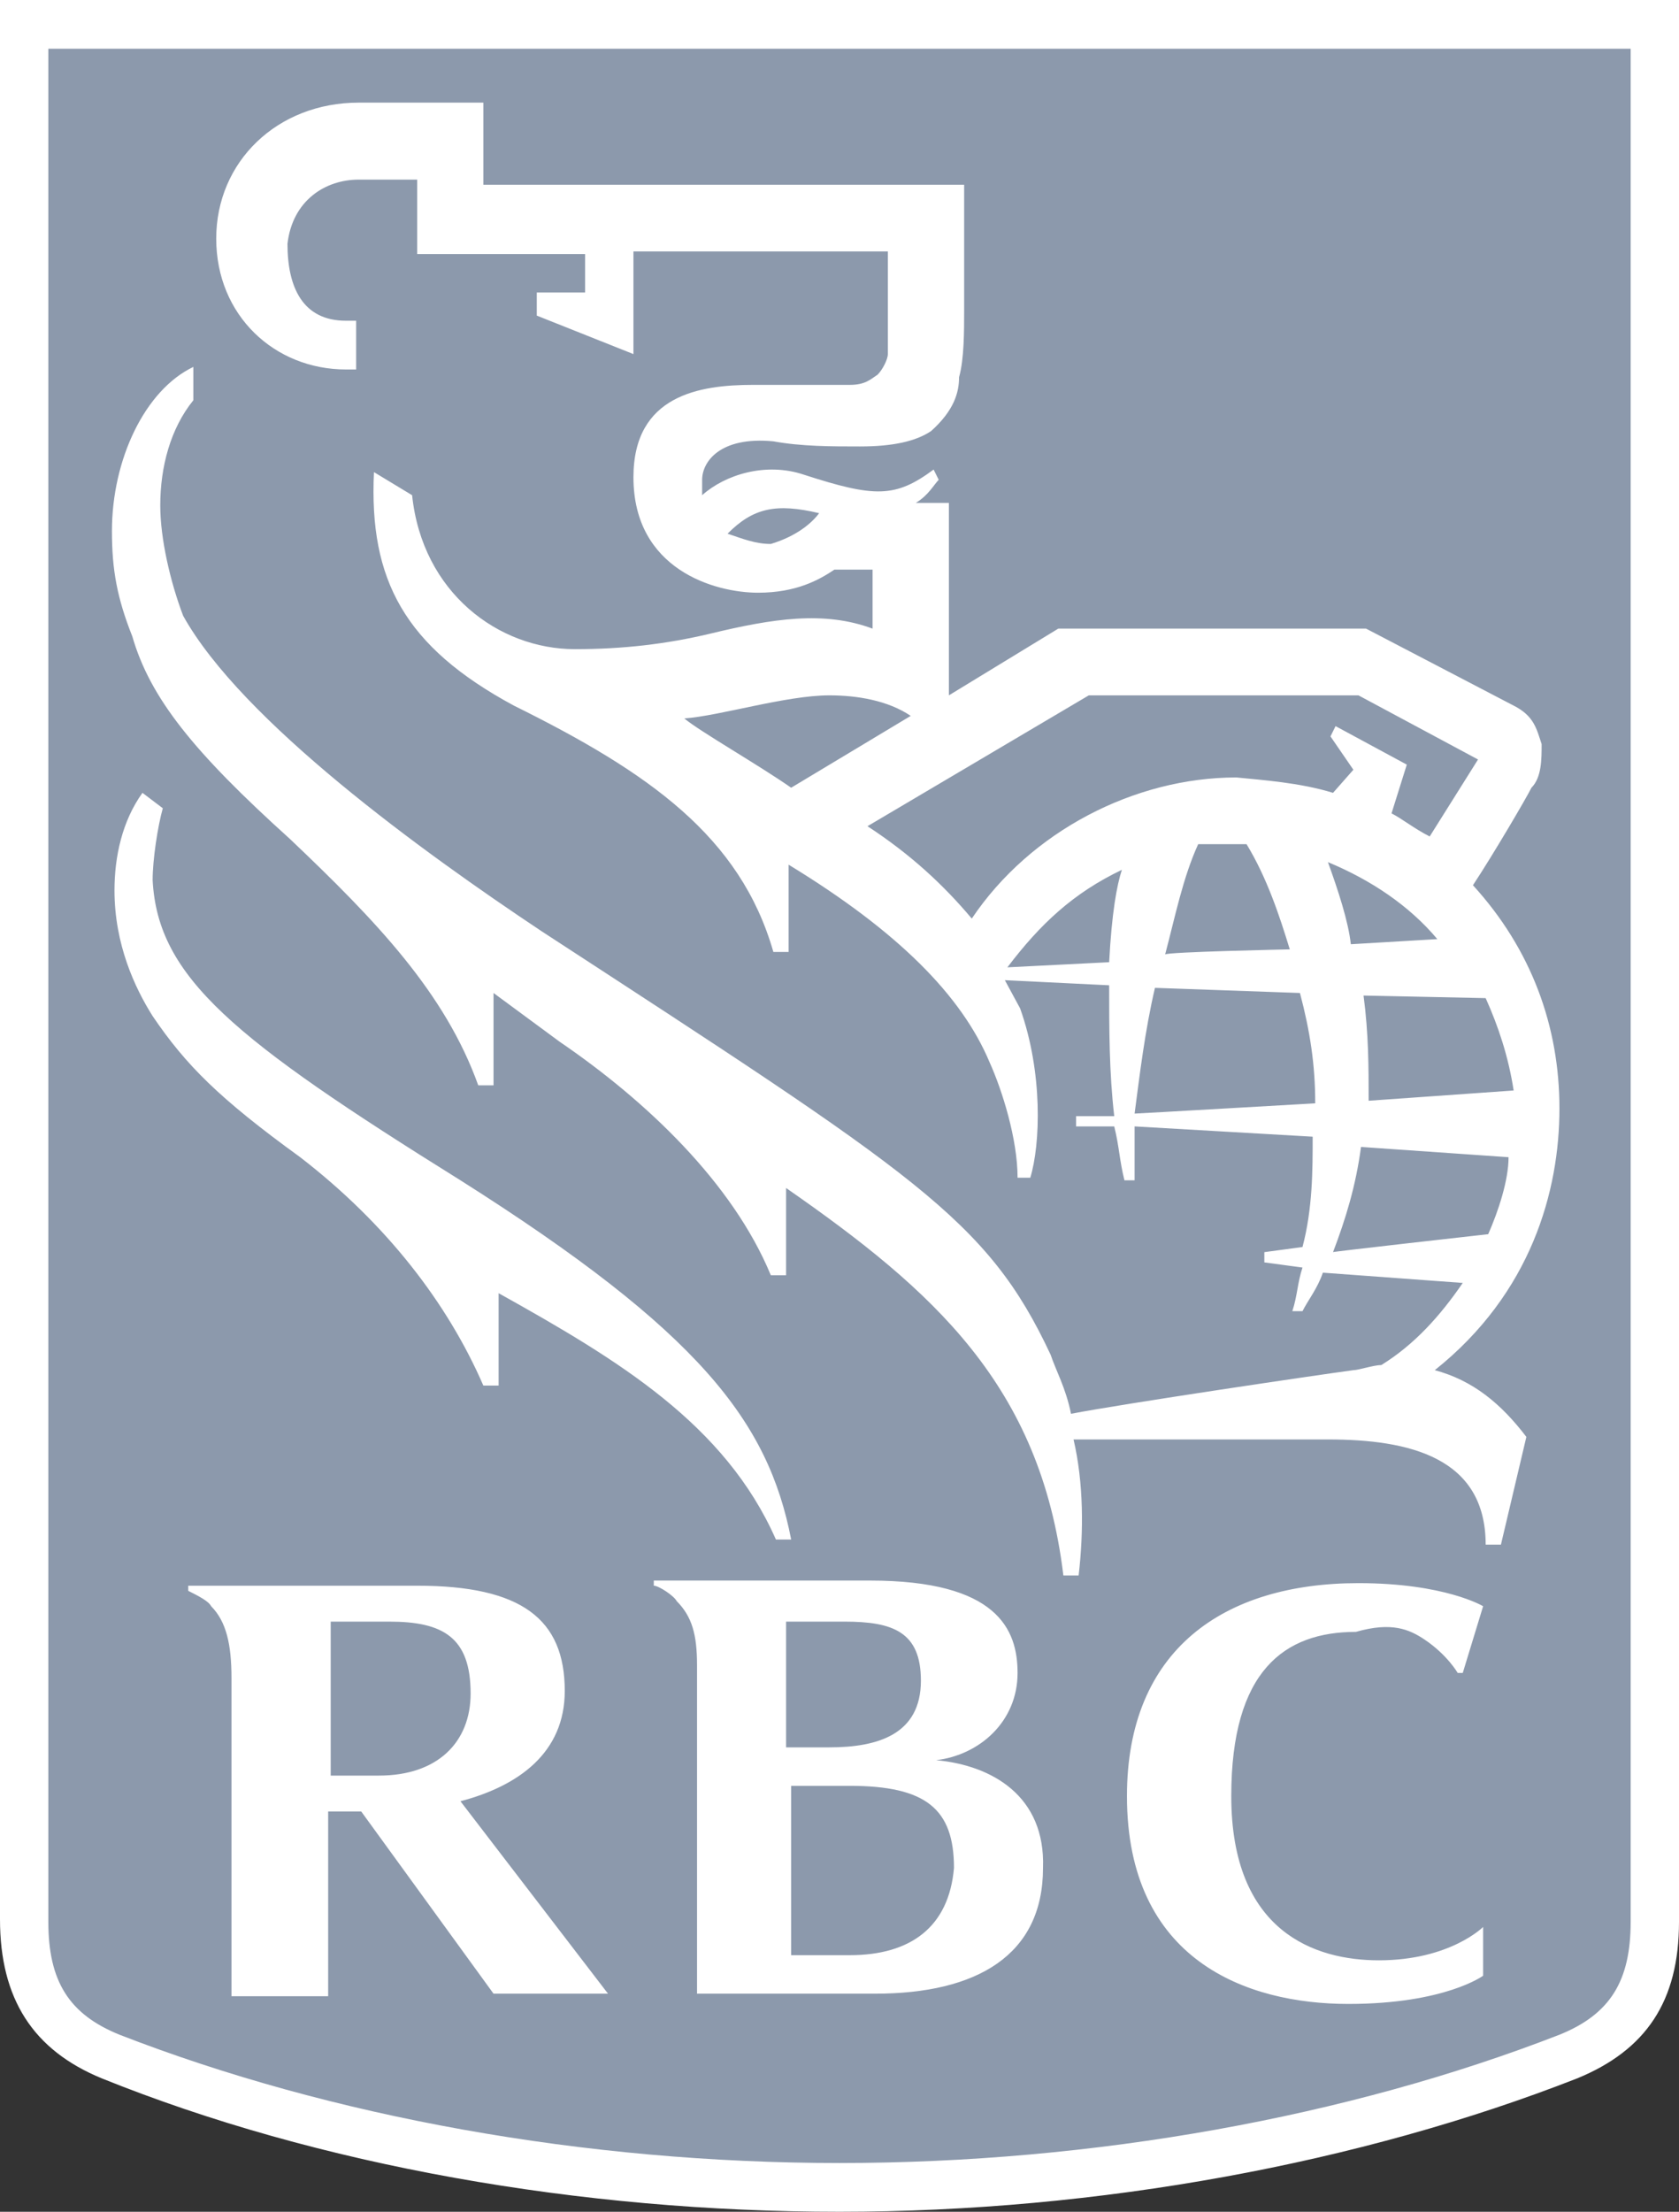
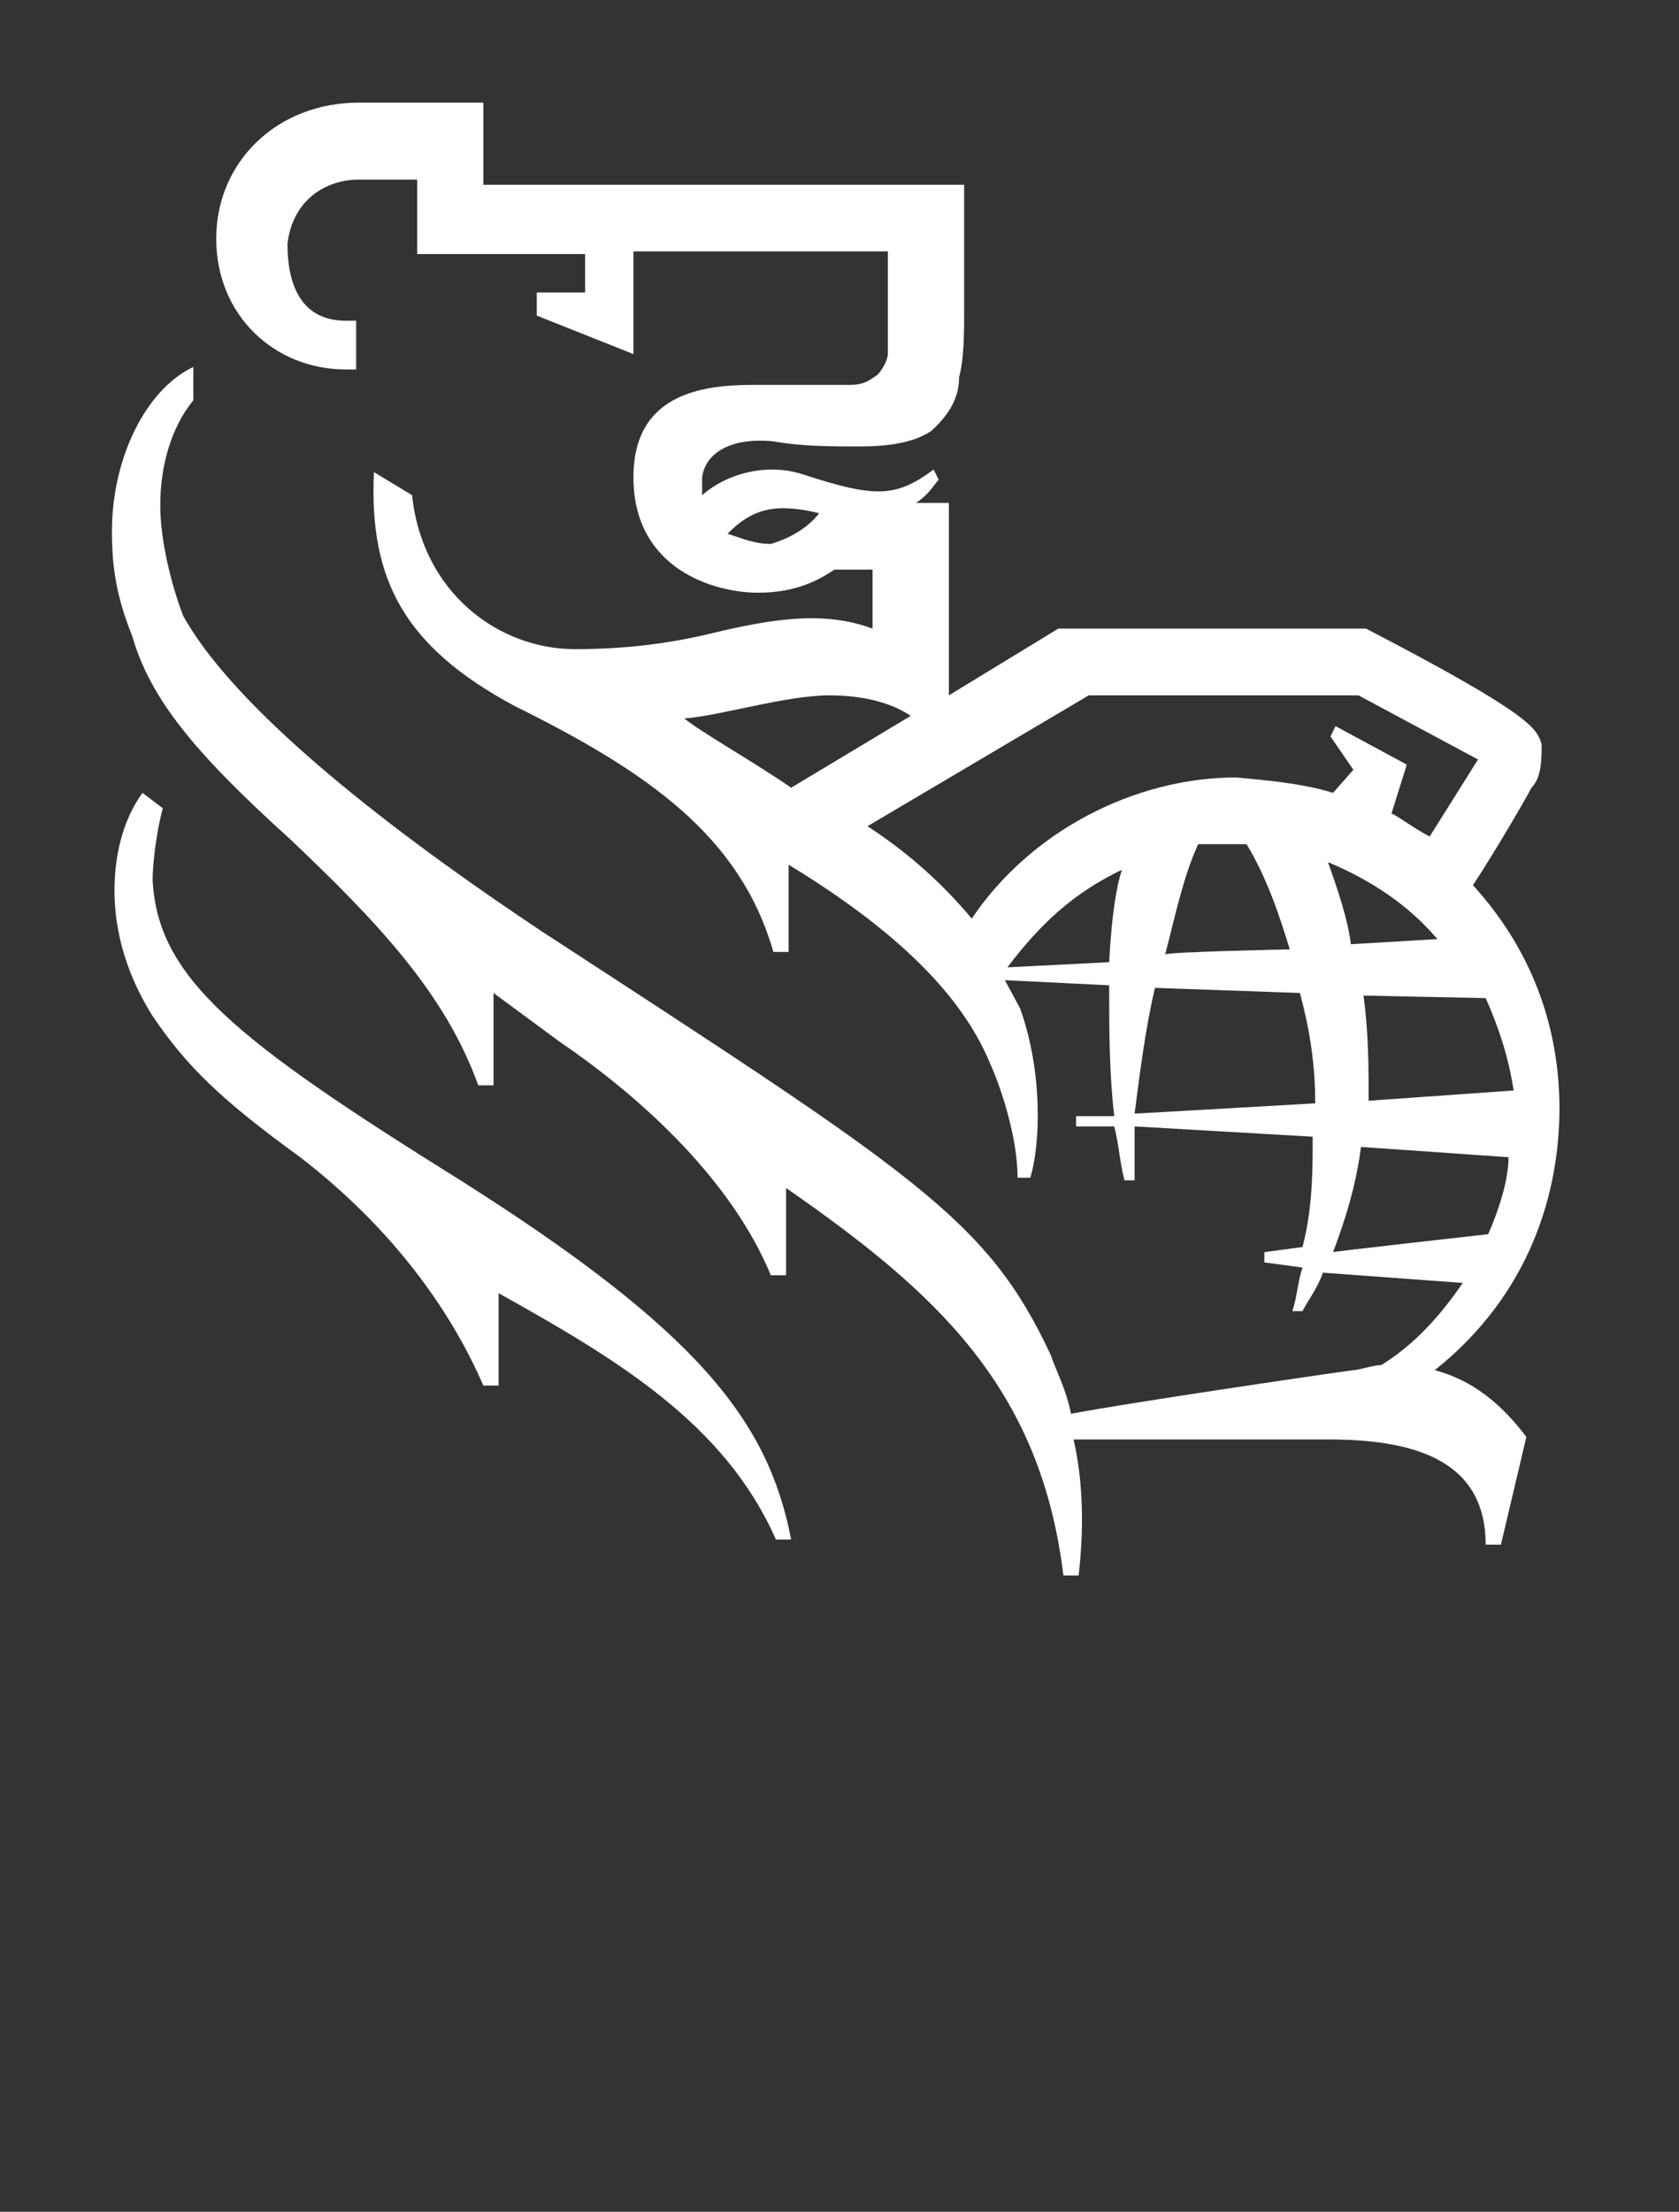
<svg xmlns="http://www.w3.org/2000/svg" width="120" height="158" viewBox="0 0 120 158" fill="none">
  <rect x="0" y="0" width="120" height="158" fill="#333333" stroke="none" />
  <g clip-path="url(#clip0_1827_665)">
-     <path d="M118.364 137.288C118.364 142.42 116.364 145.169 112.182 147.002C96.364 153.051 77.818 156.167 60 156.167C42.182 156.167 23.636 153.051 7.818 146.819C3.636 145.169 1.636 142.237 1.636 137.104V1.65H118.182V137.288" fill="#8C99AC" />
-     <path d="M60 158C41.455 158 22.727 154.701 7.273 148.469C2.364 146.452 0 142.787 0 137.104V0H120V137.288C120 142.97 117.636 146.452 112.727 148.469C97.273 154.517 78.546 158 60 158ZM3.455 3.483V137.288C3.455 141.503 4.909 143.886 8.545 145.353C23.636 151.218 41.818 154.517 60 154.517C78.182 154.517 96.364 151.218 111.455 145.353C115.091 143.886 116.545 141.503 116.545 137.288V3.483H3.455Z" fill="white" />
-     <path d="M32.909 84.316C16.727 74.234 11.273 69.835 10.909 62.87C10.909 61.404 11.273 59.021 11.636 57.738L10.182 56.638C8.727 58.654 8.182 61.22 8.182 63.603C8.182 67.452 9.636 70.568 10.909 72.585C13.273 76.067 15.636 78.45 21.454 82.666C27.636 87.432 32 93.114 34.545 98.979H35.636V92.38C44.182 97.146 51.818 101.729 55.455 109.977H56.545C54.909 101.545 50 95.13 32.909 84.316ZM80.182 62.137C76.727 63.786 74.364 65.986 72 69.102L79.273 68.736C79.454 65.253 79.818 63.237 80.182 62.137ZM106.364 88.165C107.091 86.515 107.818 84.316 107.818 82.666L97.273 81.933C96.909 84.682 96.182 87.065 95.273 89.448C94.909 89.448 106.364 88.165 106.364 88.165ZM94.909 61.587C95.636 63.603 96.364 65.803 96.546 67.452L102.727 67.086C100.727 64.703 98 62.87 94.909 61.587ZM92.182 67.819C91.454 65.436 90.546 62.687 89.091 60.304H85.636C84.546 62.687 84 65.436 83.273 68.186C83.273 68.002 92.182 67.819 92.182 67.819ZM97.454 71.118C97.818 73.868 97.818 76.251 97.818 78.633L108.182 77.9C107.818 75.517 107.091 73.318 106.182 71.302L97.454 71.118ZM94 78.817C94 76.067 93.636 73.684 92.909 70.935L82.546 70.568C81.818 73.684 81.454 76.8 81.091 79.55C81.273 79.55 94 78.817 94 78.817ZM95.273 56.638L96.727 54.988L95.091 52.606L95.454 51.872L100.545 54.622L99.454 58.104C100.182 58.471 101.091 59.204 102.182 59.754L105.636 54.255L97.091 49.673H77.818L62 59.021C65.091 61.037 67.454 63.237 69.454 65.62C73.636 59.388 81.091 55.538 88.364 55.538C90.182 55.722 92.909 55.905 95.273 56.638ZM56.545 56.272L65.091 51.139C63.455 50.039 61.273 49.673 59.273 49.673C56.182 49.673 51.455 51.139 48.909 51.322C50 52.239 54.182 54.622 56.545 56.272ZM58.545 36.659C55.455 35.926 53.818 36.292 52 38.125C53.091 38.492 54 38.858 55.091 38.858C56.909 38.309 58 37.392 58.545 36.659ZM107.273 110.343H106.182C106.182 104.111 100.727 102.828 94.909 102.828H76.727C77.454 105.944 77.454 109.427 77.091 112.543H76C74.364 98.979 66.727 92.197 56.182 84.865V91.097H55.091C52.364 84.499 46.182 78.633 40 74.418L35.273 70.935V77.534H34.182C31.818 70.935 26.909 65.803 20.727 59.937C13.818 53.705 10.727 49.856 9.455 45.457C8.364 42.708 8 40.691 8 37.942C8 32.81 10.364 27.861 13.818 26.211V28.594C12.182 30.61 11.454 33.36 11.454 36.109C11.454 38.492 12.182 41.608 13.091 43.991C17.273 51.506 30.182 60.854 38.727 66.536C65.454 83.949 70.546 87.065 75.091 96.78C75.454 97.879 76.182 99.162 76.546 100.995C80.364 100.262 94 98.246 96.727 97.879C97.091 97.879 98.182 97.513 98.727 97.513C101.091 96.046 102.909 94.03 104.545 91.647L94.546 90.914C94.182 92.014 93.454 92.93 93.091 93.664H92.364C92.727 92.564 92.727 91.647 93.091 90.548L90.364 90.181V89.448L93.091 89.081C93.818 86.332 93.818 83.582 93.818 81.2L81.091 80.466V84.316H80.364C80 82.849 80 81.933 79.636 80.466H76.909V79.733H79.636C79.273 76.617 79.273 73.501 79.273 70.385L71.818 70.019L72.909 72.035C74.546 76.617 74.364 81.749 73.636 84.132H72.727C72.727 81.383 71.636 77.9 70.727 75.884C68.727 71.118 64.182 66.536 56.364 61.77V68.002H55.273C52.909 59.754 46.364 55.172 36.727 50.406C28.909 46.19 26.364 41.425 26.727 33.726L29.454 35.376C30.182 42.341 35.636 46.373 41.091 46.373C44.545 46.373 47.636 46.007 50.727 45.274C55.273 44.174 58.909 43.624 62.364 44.907V40.691H59.636C58.545 41.425 56.909 42.341 54.182 42.341C51.091 42.341 45.273 40.691 45.273 34.093C45.273 28.227 50 27.494 53.818 27.494H60.727C61.818 27.494 62.182 27.128 62.727 26.761C63.091 26.394 63.455 25.661 63.455 25.295V17.963H45.273V25.295L38.364 22.545V20.896H41.818V18.146H29.818V12.831H25.636C23.273 12.831 20.909 14.297 20.546 17.413C20.546 20.529 21.636 22.912 24.727 22.912H25.454V26.394H24.727C19.636 26.394 15.454 22.545 15.454 17.046C15.454 11.548 19.818 7.332 25.636 7.332H34.545V13.197H68.909V22.179C68.909 23.645 68.909 25.661 68.546 26.944C68.546 28.044 68.182 29.327 66.546 30.794C65.454 31.527 63.818 31.893 61.455 31.893C59.455 31.893 57.273 31.893 55.273 31.527C51.455 31.16 50.182 32.993 50.182 34.276V35.376C51.818 33.91 54.727 32.993 57.455 33.91C62.545 35.559 64 35.559 66.727 33.543L67.091 34.276C66.727 34.643 66.364 35.376 65.454 35.926H67.818V49.673L75.636 44.907H97.636L108.182 50.406C109.636 51.139 109.818 52.056 110.182 53.156C110.182 54.255 110.182 55.538 109.455 56.272C109.091 57.005 106.727 61.037 105.273 63.237C109.455 67.819 111.455 73.318 111.455 79.183C111.455 85.049 109.455 92.38 102.545 97.879C105.273 98.612 107.273 100.262 109.091 102.645L107.273 110.343Z" fill="white" />
-     <path d="M60.727 139.67H56.545V127.573H60.727C66.182 127.573 68.182 129.223 68.182 133.438C67.818 137.654 65.091 139.67 60.727 139.67ZM60.364 115.842C63.818 115.842 65.818 116.575 65.818 120.058C65.818 123.907 62.727 124.824 59.273 124.824H56.182V115.842H60.364ZM66.909 125.74C70 125.373 72.727 122.991 72.727 119.508C72.727 116.392 71.273 112.909 62.182 112.909H46.727V113.276C47.091 113.276 48.182 114.009 48.364 114.376C49.455 115.476 49.818 116.759 49.818 118.958V142.42H62.545C69.818 142.42 74.545 139.67 74.545 133.438C74.727 128.306 70.909 126.107 66.909 125.74ZM23.273 115.842H27.818C31.636 115.842 33.636 116.942 33.636 120.974C33.636 124.457 31.273 126.84 27.091 126.84H23.636V115.842H23.273ZM35.273 142.42H43.455L32.909 128.673C37.091 127.573 40.364 125.19 40.364 120.791C40.364 115.659 37.273 113.276 29.818 113.276H13.454V113.643C14.182 114.009 14.909 114.376 15.091 114.742C16.182 115.842 16.545 117.492 16.545 119.875V142.603H23.454V129.406H25.818L35.273 142.42ZM101.818 117.125C103.455 118.225 104.182 119.508 104.182 119.508H104.545L106 114.742C106 114.742 103.273 113.093 97.091 113.093C87.454 113.093 80.545 117.858 80.545 128.306C80.545 140.037 89.091 143.153 96.364 143.153C103.273 143.153 106 141.137 106 141.137V137.654C106 137.654 103.636 140.037 98.545 140.037C94 140.037 88 138.021 88 128.306C88 119.325 91.818 116.575 96.909 116.575C99.454 115.842 100.727 116.392 101.818 117.125Z" fill="white" />
+     <path d="M32.909 84.316C16.727 74.234 11.273 69.835 10.909 62.87C10.909 61.404 11.273 59.021 11.636 57.738L10.182 56.638C8.727 58.654 8.182 61.22 8.182 63.603C8.182 67.452 9.636 70.568 10.909 72.585C13.273 76.067 15.636 78.45 21.454 82.666C27.636 87.432 32 93.114 34.545 98.979H35.636V92.38C44.182 97.146 51.818 101.729 55.455 109.977H56.545C54.909 101.545 50 95.13 32.909 84.316ZM80.182 62.137C76.727 63.786 74.364 65.986 72 69.102L79.273 68.736C79.454 65.253 79.818 63.237 80.182 62.137ZM106.364 88.165C107.091 86.515 107.818 84.316 107.818 82.666L97.273 81.933C96.909 84.682 96.182 87.065 95.273 89.448C94.909 89.448 106.364 88.165 106.364 88.165ZM94.909 61.587C95.636 63.603 96.364 65.803 96.546 67.452L102.727 67.086C100.727 64.703 98 62.87 94.909 61.587ZM92.182 67.819C91.454 65.436 90.546 62.687 89.091 60.304H85.636C84.546 62.687 84 65.436 83.273 68.186C83.273 68.002 92.182 67.819 92.182 67.819ZM97.454 71.118C97.818 73.868 97.818 76.251 97.818 78.633L108.182 77.9C107.818 75.517 107.091 73.318 106.182 71.302L97.454 71.118ZM94 78.817C94 76.067 93.636 73.684 92.909 70.935L82.546 70.568C81.818 73.684 81.454 76.8 81.091 79.55C81.273 79.55 94 78.817 94 78.817ZM95.273 56.638L96.727 54.988L95.091 52.606L95.454 51.872L100.545 54.622L99.454 58.104C100.182 58.471 101.091 59.204 102.182 59.754L105.636 54.255L97.091 49.673H77.818L62 59.021C65.091 61.037 67.454 63.237 69.454 65.62C73.636 59.388 81.091 55.538 88.364 55.538C90.182 55.722 92.909 55.905 95.273 56.638ZM56.545 56.272L65.091 51.139C63.455 50.039 61.273 49.673 59.273 49.673C56.182 49.673 51.455 51.139 48.909 51.322C50 52.239 54.182 54.622 56.545 56.272ZM58.545 36.659C55.455 35.926 53.818 36.292 52 38.125C53.091 38.492 54 38.858 55.091 38.858C56.909 38.309 58 37.392 58.545 36.659ZM107.273 110.343H106.182C106.182 104.111 100.727 102.828 94.909 102.828H76.727C77.454 105.944 77.454 109.427 77.091 112.543H76C74.364 98.979 66.727 92.197 56.182 84.865V91.097H55.091C52.364 84.499 46.182 78.633 40 74.418L35.273 70.935V77.534H34.182C31.818 70.935 26.909 65.803 20.727 59.937C13.818 53.705 10.727 49.856 9.455 45.457C8.364 42.708 8 40.691 8 37.942C8 32.81 10.364 27.861 13.818 26.211V28.594C12.182 30.61 11.454 33.36 11.454 36.109C11.454 38.492 12.182 41.608 13.091 43.991C17.273 51.506 30.182 60.854 38.727 66.536C65.454 83.949 70.546 87.065 75.091 96.78C75.454 97.879 76.182 99.162 76.546 100.995C80.364 100.262 94 98.246 96.727 97.879C97.091 97.879 98.182 97.513 98.727 97.513C101.091 96.046 102.909 94.03 104.545 91.647L94.546 90.914C94.182 92.014 93.454 92.93 93.091 93.664H92.364C92.727 92.564 92.727 91.647 93.091 90.548L90.364 90.181V89.448L93.091 89.081C93.818 86.332 93.818 83.582 93.818 81.2L81.091 80.466V84.316H80.364C80 82.849 80 81.933 79.636 80.466H76.909V79.733H79.636C79.273 76.617 79.273 73.501 79.273 70.385L71.818 70.019L72.909 72.035C74.546 76.617 74.364 81.749 73.636 84.132H72.727C72.727 81.383 71.636 77.9 70.727 75.884C68.727 71.118 64.182 66.536 56.364 61.77V68.002H55.273C52.909 59.754 46.364 55.172 36.727 50.406C28.909 46.19 26.364 41.425 26.727 33.726L29.454 35.376C30.182 42.341 35.636 46.373 41.091 46.373C44.545 46.373 47.636 46.007 50.727 45.274C55.273 44.174 58.909 43.624 62.364 44.907V40.691H59.636C58.545 41.425 56.909 42.341 54.182 42.341C51.091 42.341 45.273 40.691 45.273 34.093C45.273 28.227 50 27.494 53.818 27.494H60.727C61.818 27.494 62.182 27.128 62.727 26.761C63.091 26.394 63.455 25.661 63.455 25.295V17.963H45.273V25.295L38.364 22.545V20.896H41.818V18.146H29.818V12.831H25.636C23.273 12.831 20.909 14.297 20.546 17.413C20.546 20.529 21.636 22.912 24.727 22.912H25.454V26.394H24.727C19.636 26.394 15.454 22.545 15.454 17.046C15.454 11.548 19.818 7.332 25.636 7.332H34.545V13.197H68.909V22.179C68.909 23.645 68.909 25.661 68.546 26.944C68.546 28.044 68.182 29.327 66.546 30.794C65.454 31.527 63.818 31.893 61.455 31.893C59.455 31.893 57.273 31.893 55.273 31.527C51.455 31.16 50.182 32.993 50.182 34.276V35.376C51.818 33.91 54.727 32.993 57.455 33.91C62.545 35.559 64 35.559 66.727 33.543L67.091 34.276C66.727 34.643 66.364 35.376 65.454 35.926H67.818V49.673L75.636 44.907H97.636C109.636 51.139 109.818 52.056 110.182 53.156C110.182 54.255 110.182 55.538 109.455 56.272C109.091 57.005 106.727 61.037 105.273 63.237C109.455 67.819 111.455 73.318 111.455 79.183C111.455 85.049 109.455 92.38 102.545 97.879C105.273 98.612 107.273 100.262 109.091 102.645L107.273 110.343Z" fill="white" />
  </g>
  <defs>
    <clipPath id="clip0_1827_665">
      <rect width="120" height="158" fill="white" />
    </clipPath>
  </defs>
</svg>